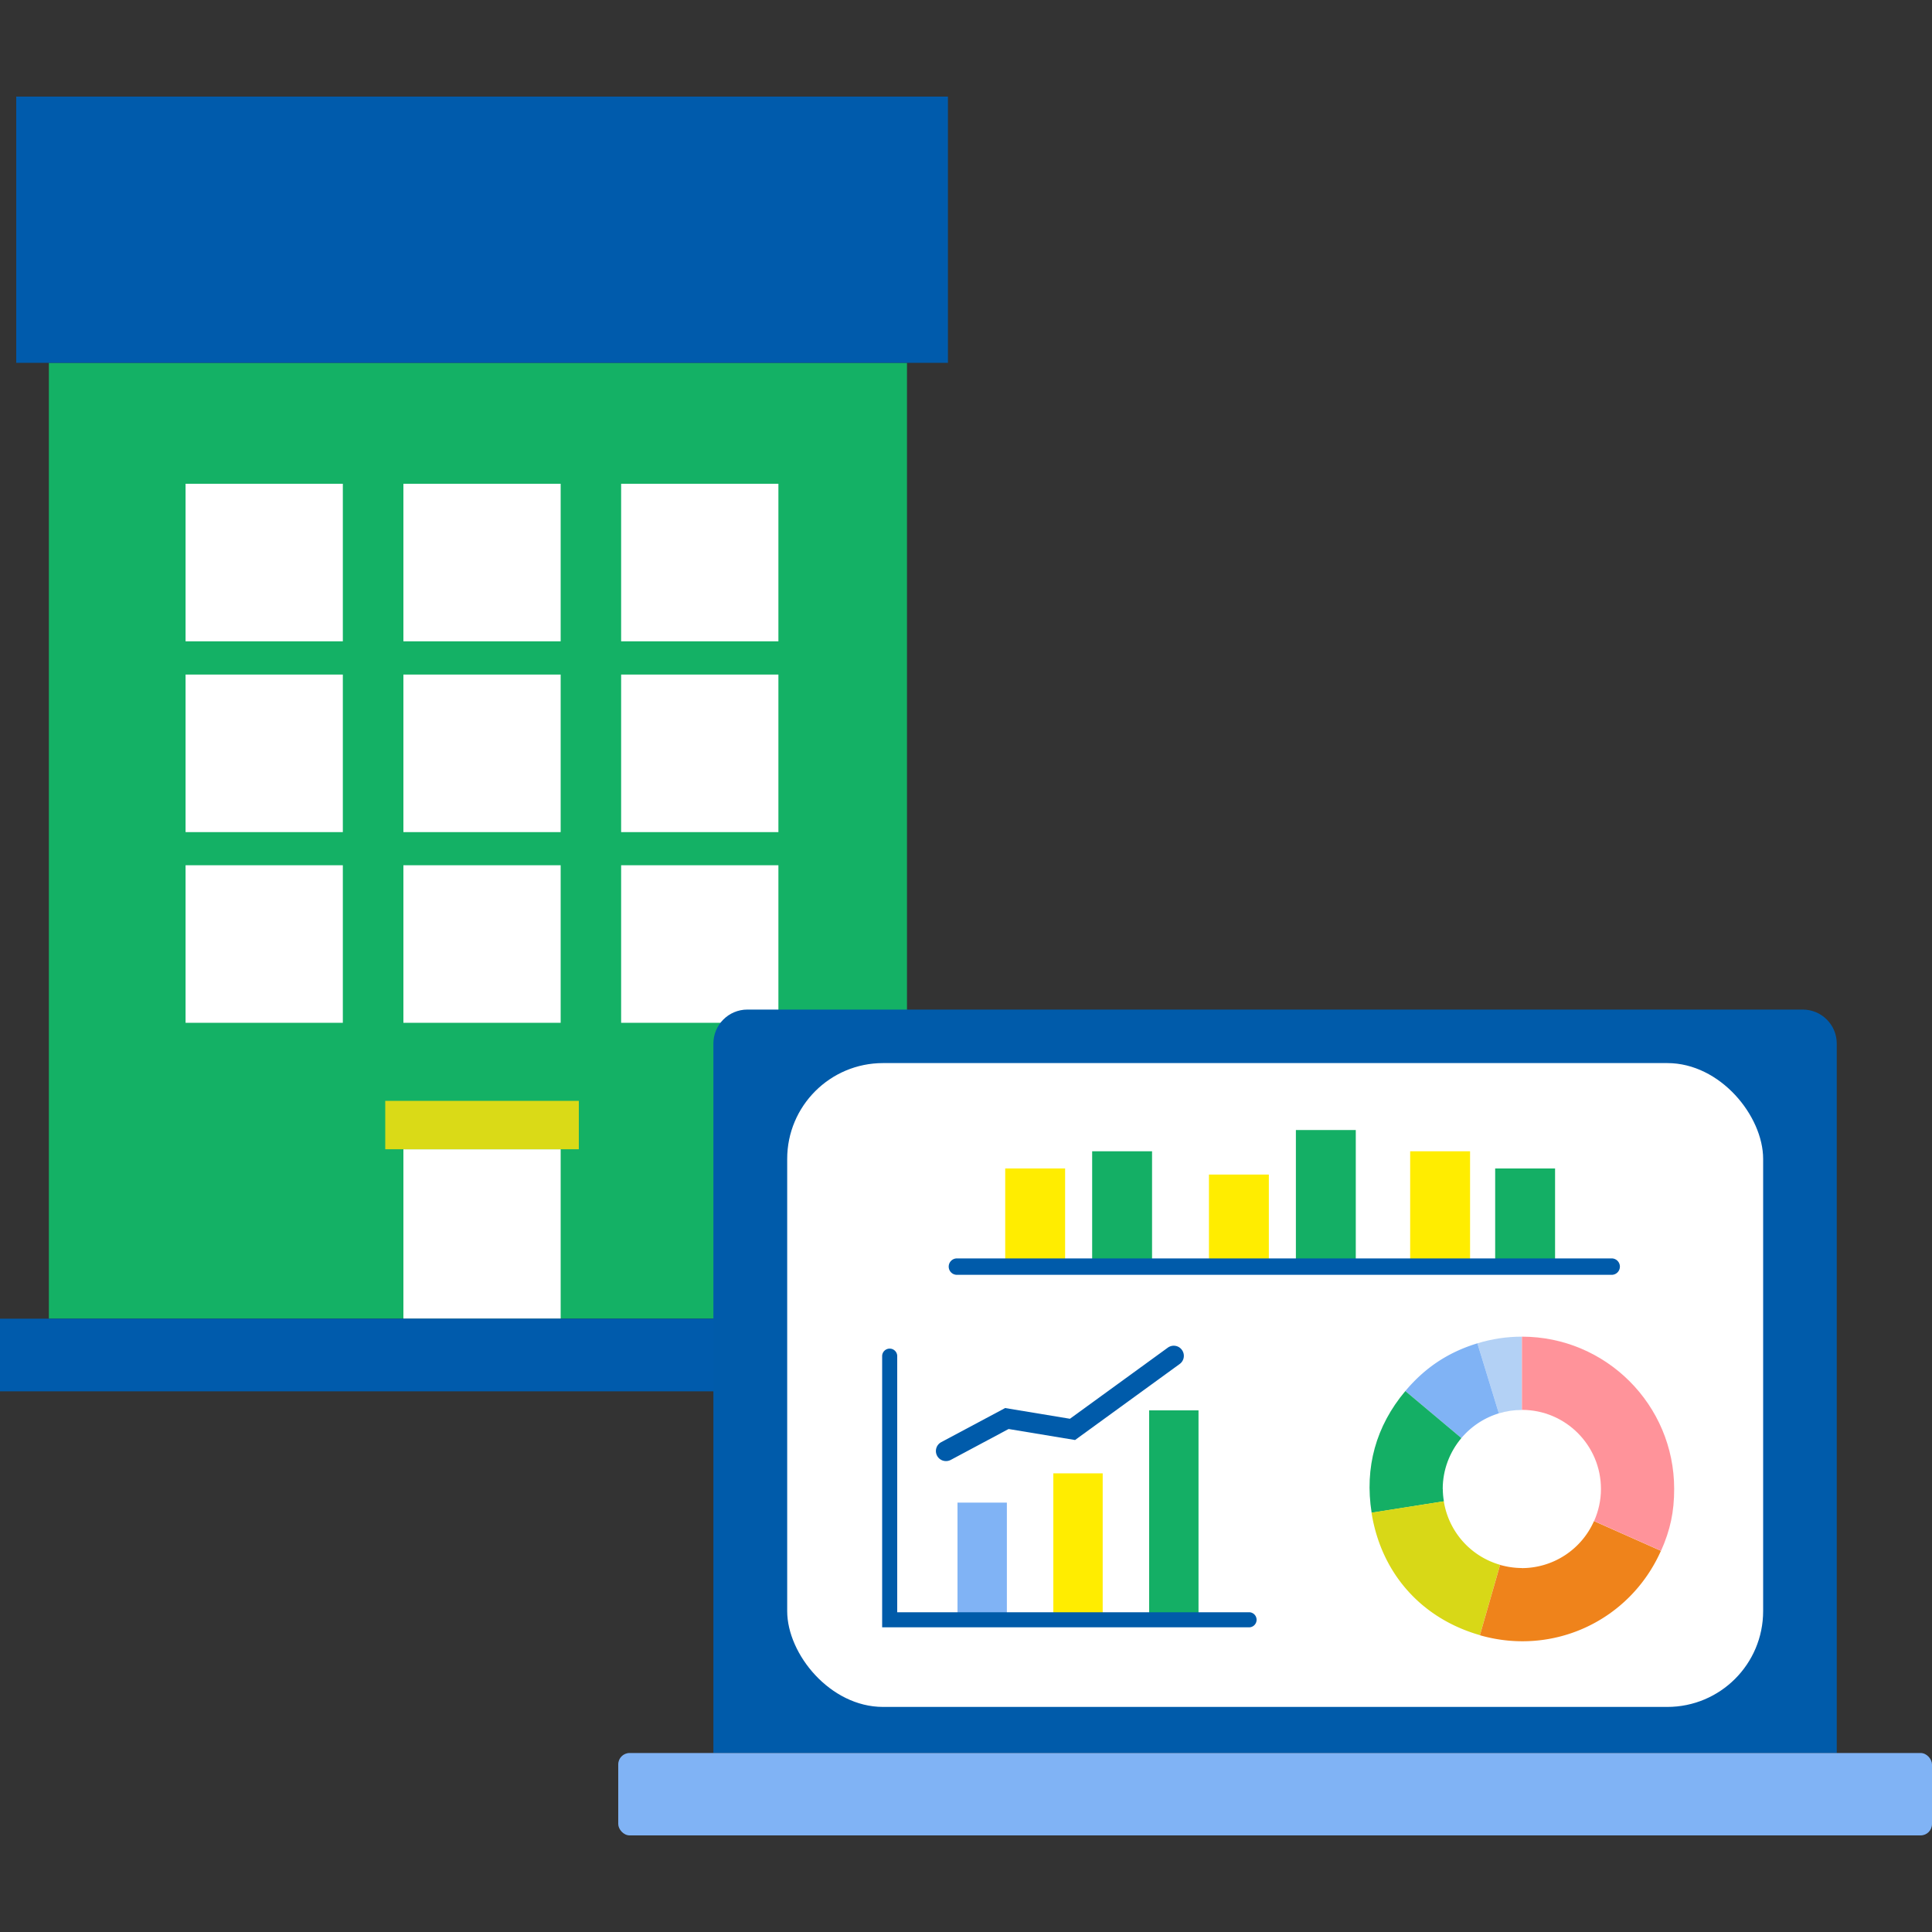
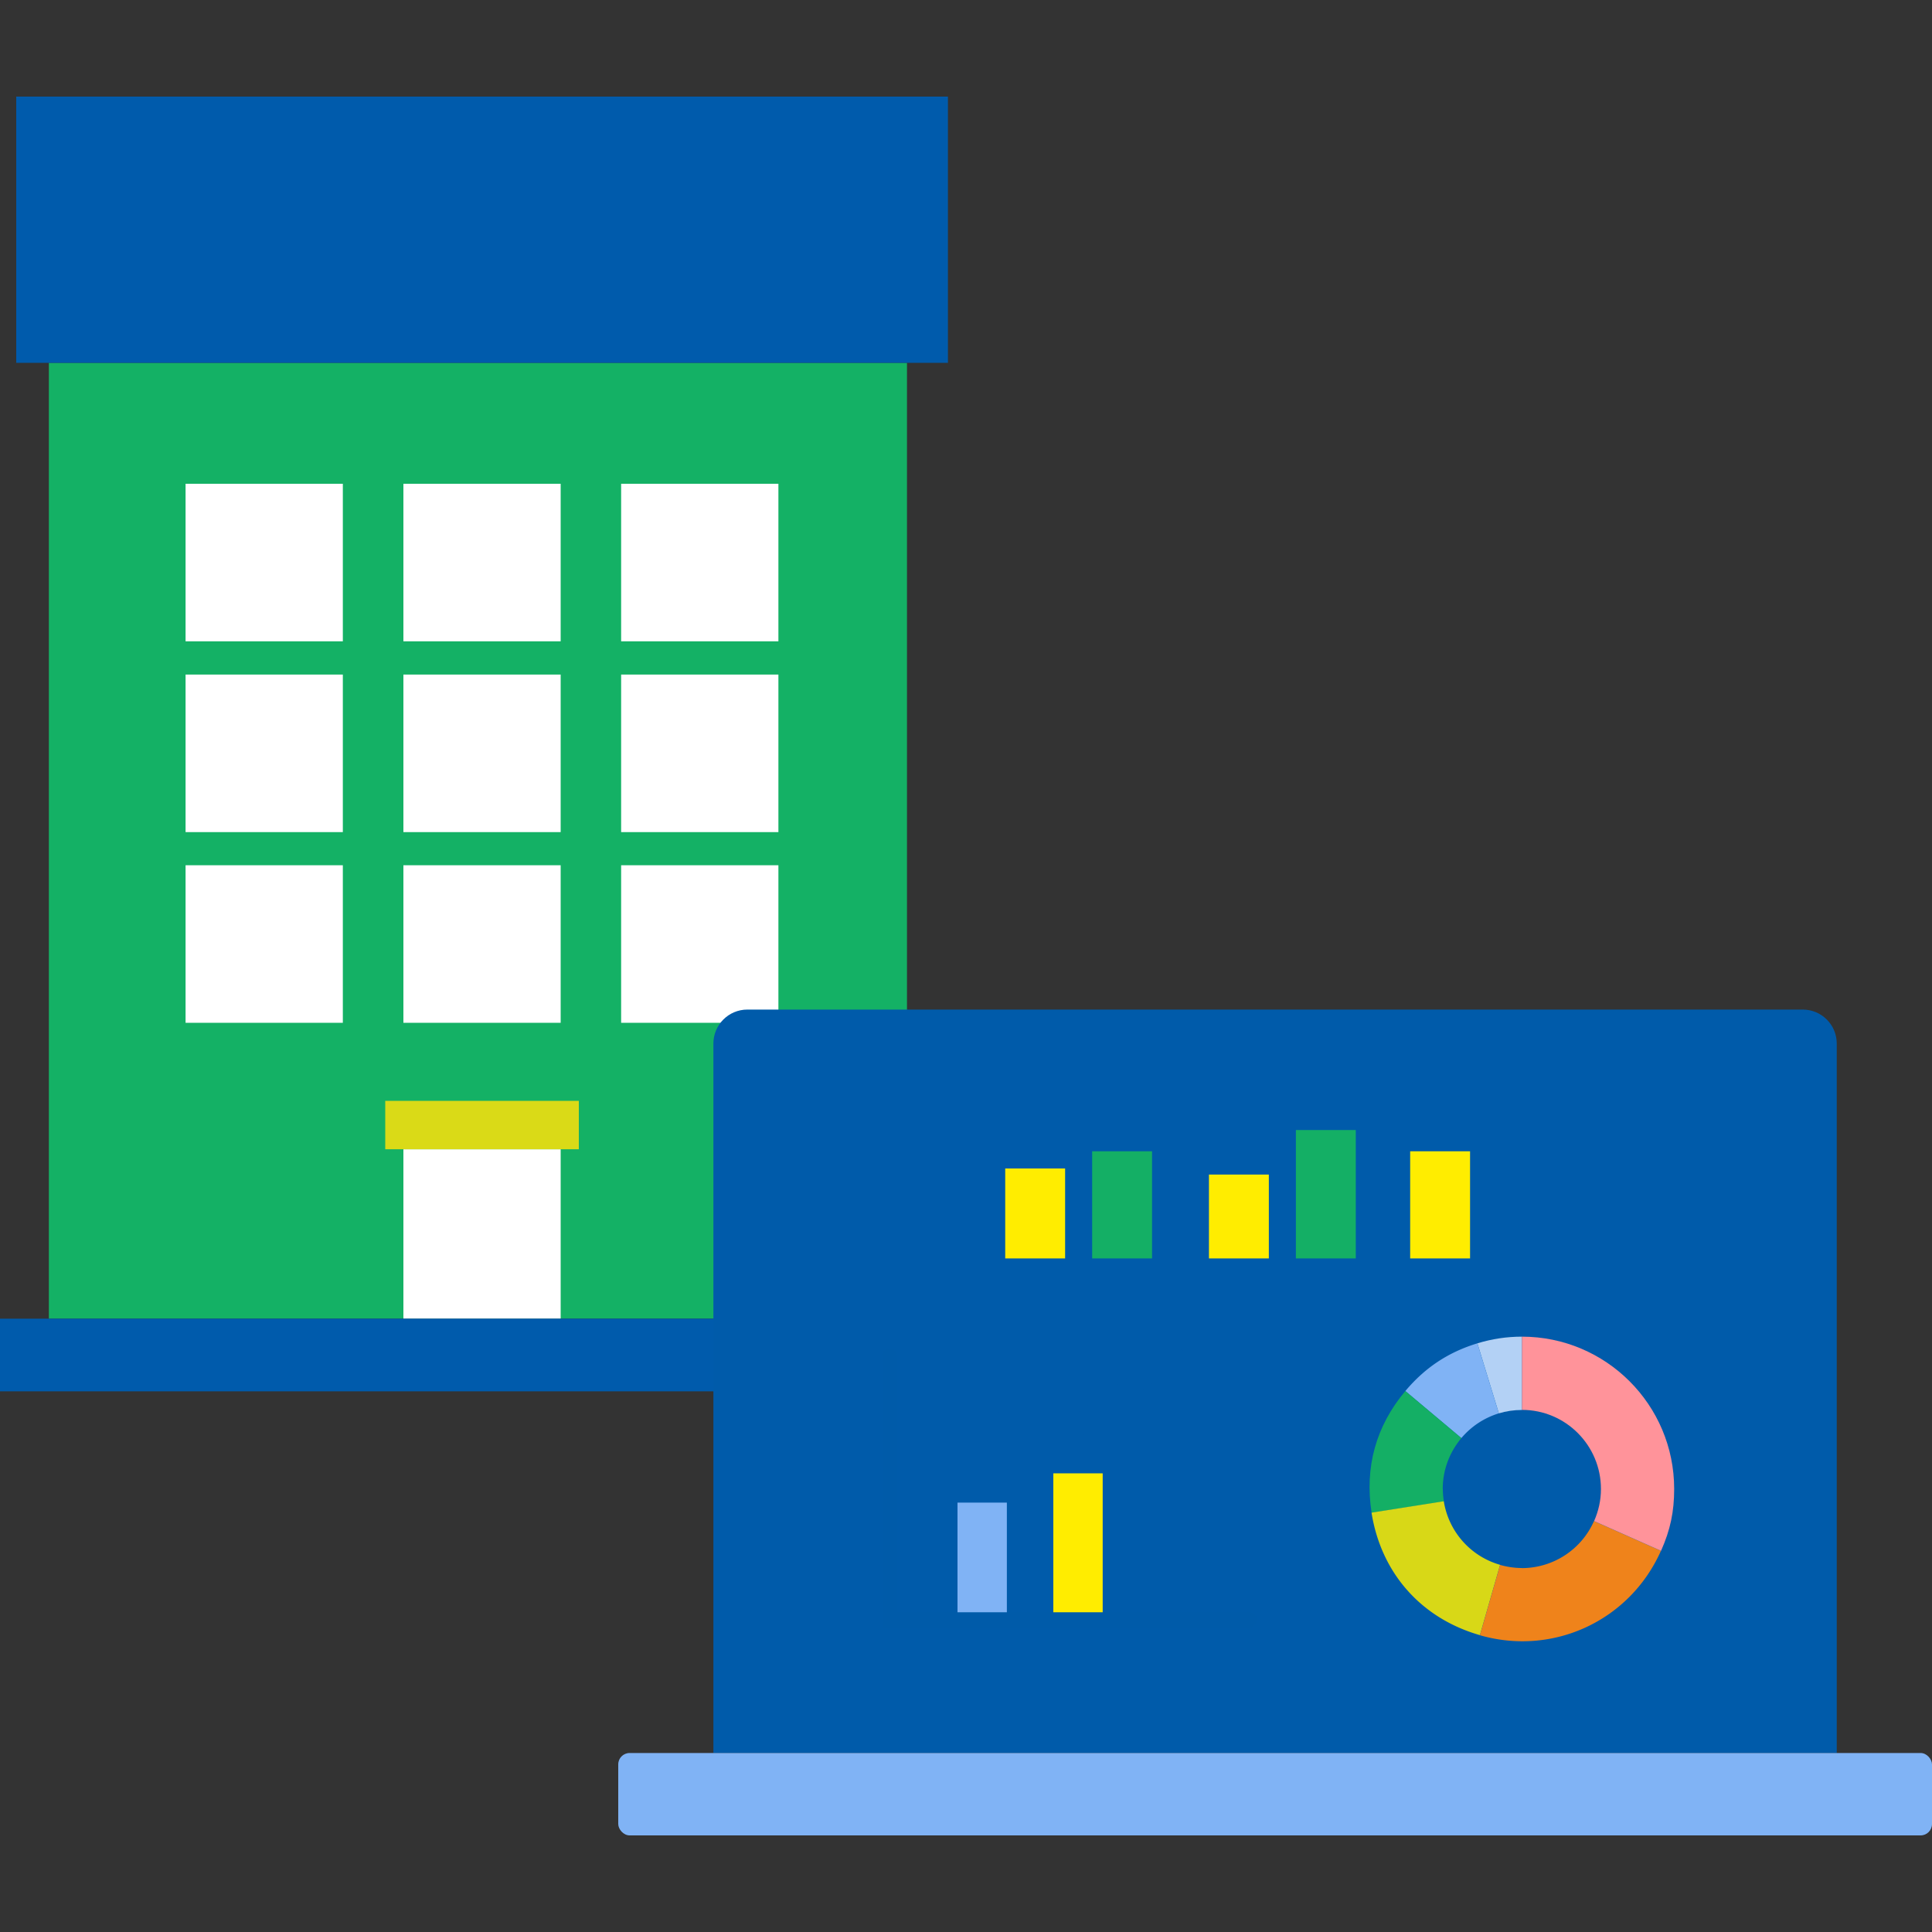
<svg xmlns="http://www.w3.org/2000/svg" id="a" data-name="レイヤー 1" width="200" height="200">
  <rect width="100%" height="100%" fill="#333333" stroke="none" />
  <defs>
    <style>.b{fill:#fff}.f{fill:#14af65}.j{fill:#80b3f5}.m{fill:#ffed00}.n{fill:#005baa}</style>
  </defs>
  <path fill="#14b165" d="M5.06 37.56h88.83v98.95H5.06z" />
  <path class="b" d="M41.76 118.97h16.28v17.54H41.76zM64.3 50.08h16.28v16.31H64.3zm0 19.75h16.28v16.31H64.3zm0 19.74h16.28v16.31H64.3zM19.21 50.08h16.28v16.31H19.21zm0 19.75h16.28v16.31H19.21zm0 19.74h16.28v16.31H19.21zm22.55-39.49h16.28v16.31H41.76zm0 19.75h16.28v16.31H41.76zm0 19.74h16.28v16.31H41.76z" />
  <path d="M1.68 10h96.45v27.56H1.68zM0 136.51h98.95v7.52H0z" fill="#005bac" />
  <path fill="#dada17" d="M39.88 113.96h20.04v5.01H39.88z" />
  <path class="n" d="M190.14 181.47v-73.44c0-1.95-1.58-3.52-3.52-3.52H77.37c-1.95 0-3.52 1.58-3.52 3.52v73.44h116.29z" />
  <rect class="j" x="64" y="181.47" width="136" height="8.53" rx="1.18" ry="1.18" />
-   <rect class="b" x="81.49" y="110.05" width="101.03" height="66.65" rx="9.92" ry="9.92" />
  <path d="M157.54 145.95h.01v-7.58c-1.58 0-3.1.23-4.61.69l2.22 7.25c.75-.23 1.55-.35 2.38-.35z" fill="#b3d1f5" />
  <path class="j" d="M155.16 146.31l-2.22-7.25c-3.02.92-5.43 2.52-7.46 4.94l5.8 4.87a8.21 8.21 0 0 1 3.88-2.56z" />
  <path class="f" d="M149.35 154.14c0-2.01.73-3.84 1.93-5.27l-5.8-4.87c-3.05 3.63-4.23 7.91-3.49 12.6l7.48-1.18c-.07-.42-.11-.84-.11-1.27z" />
  <path d="M149.46 155.41l-7.48 1.18c.99 6.25 5.14 10.94 11.22 12.68l2.09-7.28a8.176 8.176 0 0 1-5.83-6.59z" fill="#d8d817" />
  <path d="M157.54 162.32c-.78 0-1.53-.12-2.25-.32l-2.09 7.28c7.61 2.18 15.52-1.51 18.74-8.74l-6.93-3.08a8.175 8.175 0 0 1-7.48 4.87z" fill="#ef831b" />
  <path d="M157.55 138.37v7.58c4.52 0 8.18 3.67 8.18 8.19 0 1.18-.26 2.3-.71 3.32l6.93 3.08c.96-2.16 1.36-4.04 1.36-6.41 0-8.7-7.06-15.76-15.76-15.76z" fill="#ff939a" />
  <path class="m" d="M104.06 120.96h6.2v10.16h-6.2z" />
  <path class="f" d="M113.06 119.18h6.2v11.94h-6.2z" />
  <path class="m" d="M125.15 121.59h6.2v9.53h-6.2z" />
  <path class="f" d="M134.15 116.98h6.2v14.13h-6.2z" />
  <path class="m" d="M145.98 119.18h6.2v11.94h-6.2z" />
-   <path class="f" d="M154.78 120.96h6.2v10.16h-6.2z" />
  <path class="n" d="M166.84 131.97H99.06a.85.85 0 1 1 0-1.7h67.78a.85.85 0 1 1 0 1.7z" />
  <path class="j" d="M99.12 155.55h5.11v12.13h-5.11z" />
  <path class="m" d="M109.04 152.52h5.11v15.16h-5.11z" />
-   <path class="f" d="M118.96 146h5.11v21.69h-5.11z" />
  <path class="n" d="M97.93 151.25a1.04 1.04 0 0 1-.49-1.96l6.61-3.53 6.71 1.11 10.13-7.36c.47-.34 1.12-.24 1.46.23.34.47.24 1.12-.23 1.46l-10.83 7.87-6.88-1.14-5.99 3.2c-.16.08-.32.12-.49.12z" />
  <path d="M129.34 168.46H91.32v-28.11a.781.781 0 0 1 1.56 0v26.55h36.46a.781.781 0 0 1 0 1.56z" fill="#005ba9" />
</svg>